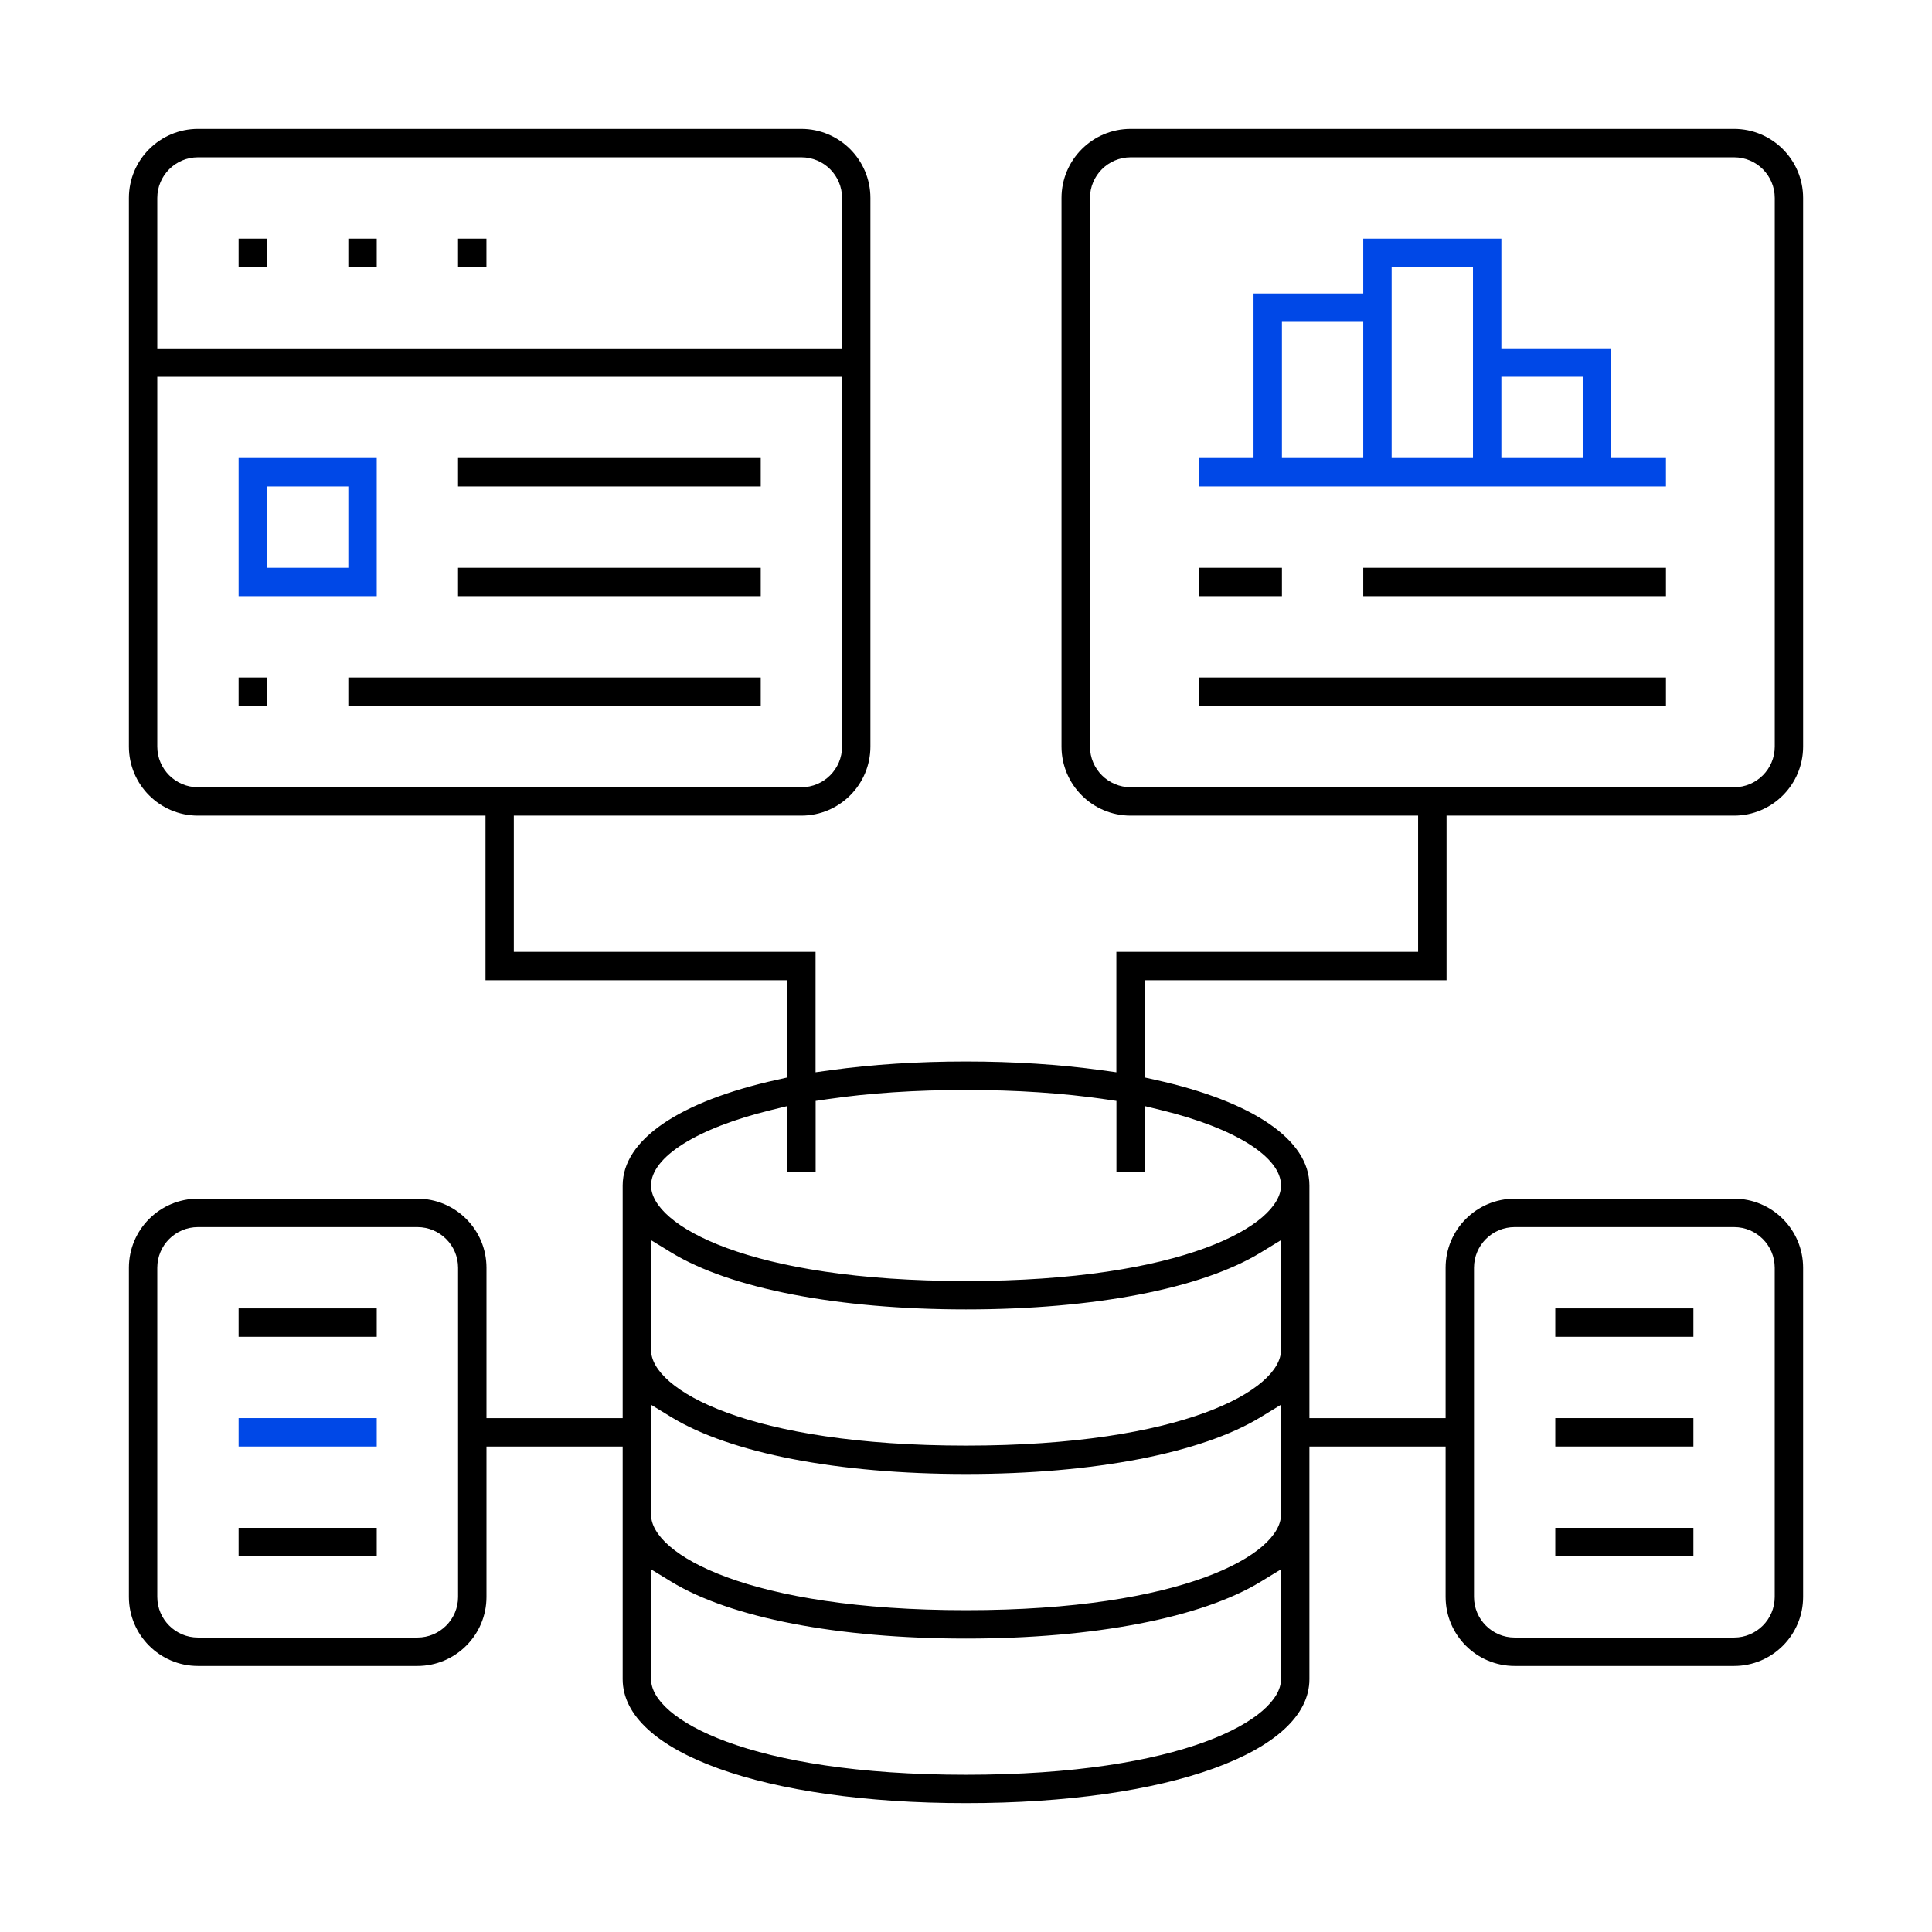
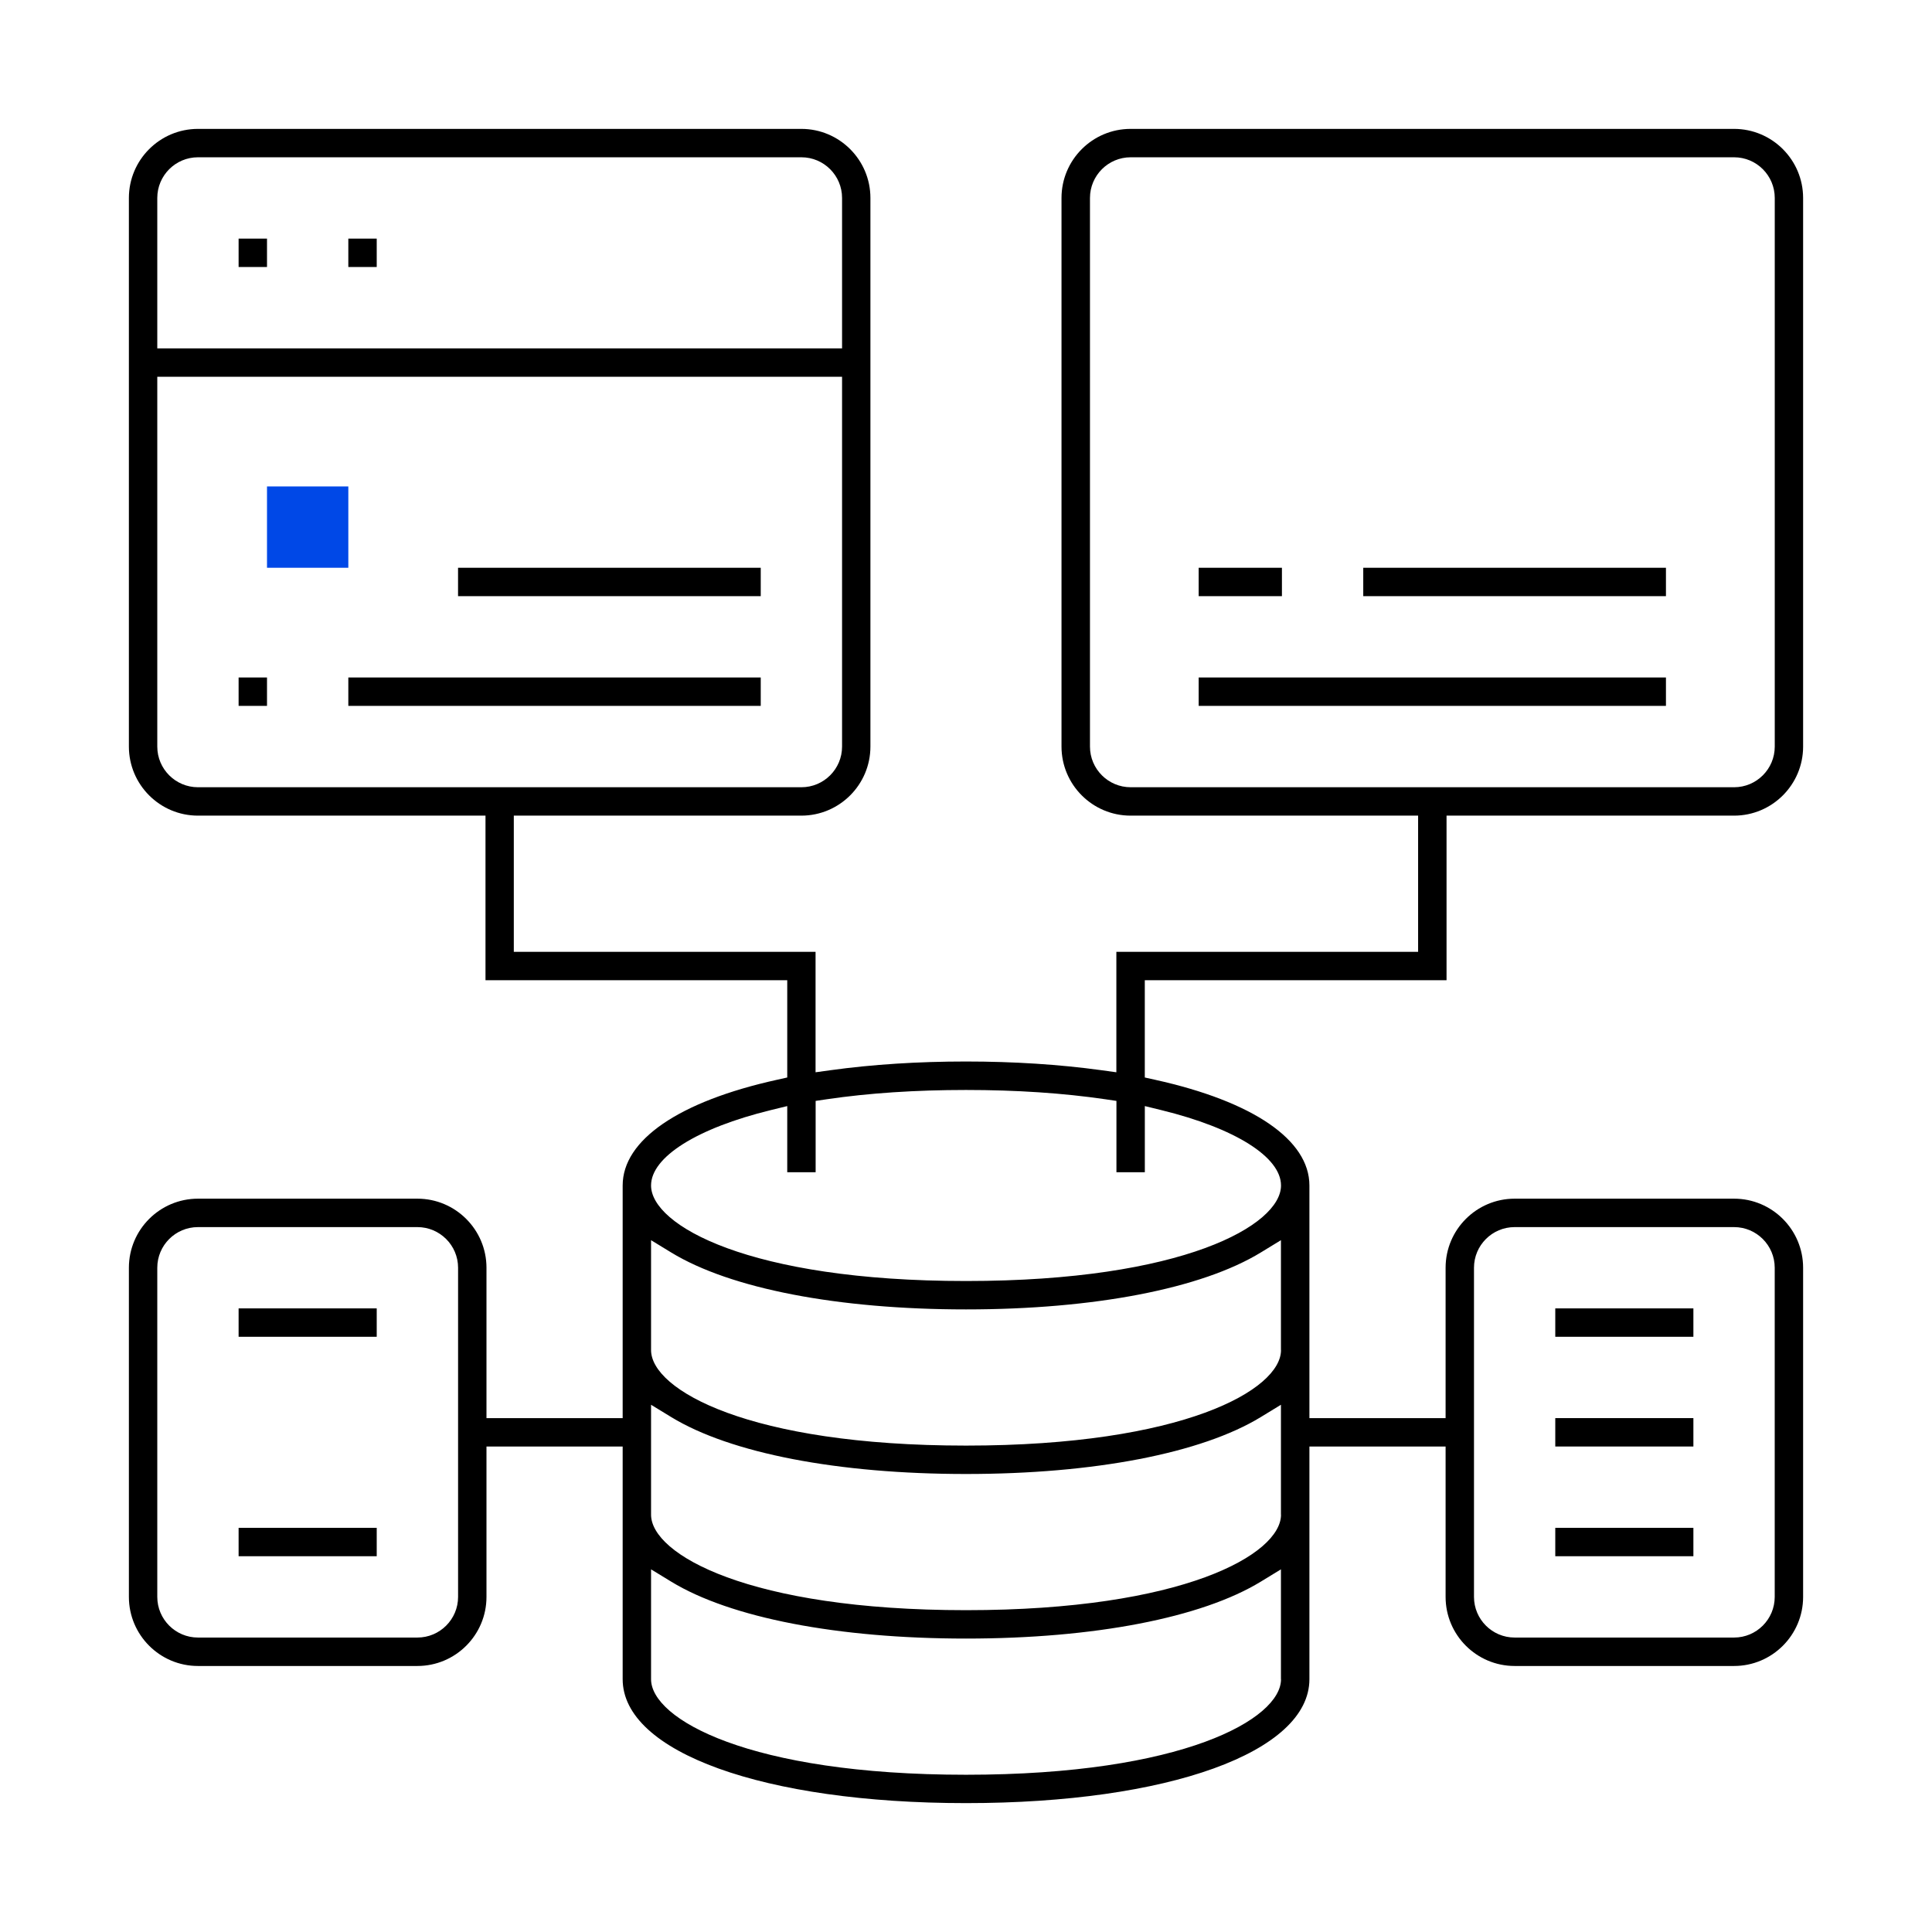
<svg xmlns="http://www.w3.org/2000/svg" id="Layer_1" viewBox="0 0 511 511">
  <rect x="411.36" y="346.06" width="36.53" height="7.51" />
  <rect x="411.36" y="375.08" width="36.53" height="7.51" />
  <rect x="411.36" y="404.1" width="36.53" height="7.51" />
  <rect x="63.11" y="346.06" width="36.53" height="7.51" />
-   <rect x="63.11" y="375.08" width="36.53" height="7.51" style="fill:#0048e7;" />
  <rect x="63.11" y="404.1" width="36.53" height="7.51" />
-   <path d="m426.12,92.13h-29.02v-29.02h-36.53v14.51h-29.02v43.53h-14.51v7.51h123.59v-7.51h-14.51v-29.02Zm-65.55,29.02h-21.51v-36.02h21.51v36.02Zm29.02,0h-21.51v-50.53h21.51v50.53Zm29.02,0h-21.51v-21.51h21.51v21.51Z" style="fill:#0048e7;" />
  <rect x="317.04" y="150.17" width="22.02" height="7.51" />
  <rect x="360.57" y="150.17" width="80.06" height="7.51" />
  <rect x="317.04" y="179.19" width="123.59" height="7.51" />
-   <rect x="121.15" y="63.11" width="7.51" height="7.51" />
  <rect x="63.11" y="63.11" width="7.51" height="7.51" />
  <rect x="92.13" y="63.11" width="7.51" height="7.51" />
-   <path d="m63.11,157.68h36.53v-36.53h-36.53v36.53Zm7.51-29.02h21.51v21.51h-21.51v-21.51Z" style="fill:#0048e7;" />
-   <rect x="121.15" y="121.15" width="80.06" height="7.51" />
+   <path d="m63.11,157.68h36.53h-36.53v36.53Zm7.51-29.02h21.51v21.51h-21.51v-21.51Z" style="fill:#0048e7;" />
  <rect x="121.15" y="150.17" width="80.06" height="7.51" />
  <rect x="63.11" y="179.19" width="7.51" height="7.51" />
  <rect x="92.13" y="179.19" width="109.08" height="7.51" />
  <path d="m458.64,34.09h-159.61c-10.07,0-18.27,8.19-18.27,18.27v145.1c0,10.07,8.19,18.27,18.27,18.27h76.05v36.02h-79.81v31.86l-3.98-.55c-11.08-1.52-23.13-2.3-35.8-2.3s-24.71.77-35.8,2.3l-3.98.55v-31.86h-79.81v-36.02h76.05c10.07,0,18.27-8.19,18.27-18.27V52.36c0-10.07-8.19-18.27-18.27-18.27H52.36c-10.07,0-18.27,8.19-18.27,18.27v145.1c0,10.07,8.19,18.27,18.27,18.27h76.05v43.53h79.81v25.73l-2.74.61c-25.92,5.73-40.79,15.92-40.79,27.95v61.54h-36.02v-39.78c0-10.07-8.19-18.27-18.27-18.27h-58.04c-10.07,0-18.27,8.19-18.27,18.27v87.06c0,10.07,8.19,18.27,18.27,18.27h58.04c10.07,0,18.27-8.19,18.27-18.27v-39.78h36.02v61.54c0,19.3,37.35,32.78,90.82,32.78s90.82-13.48,90.82-32.78v-61.54h36.02v39.78c0,10.07,8.19,18.27,18.26,18.27h58.04c10.07,0,18.26-8.19,18.26-18.27v-87.06c0-10.07-8.19-18.27-18.26-18.27h-58.04c-10.07,0-18.26,8.19-18.26,18.27v39.78h-36.02v-61.54c0-12.04-14.87-22.22-40.79-27.95l-2.75-.61v-25.73h79.81v-43.53h76.05c10.07,0,18.26-8.19,18.26-18.27V52.36c0-10.07-8.19-18.27-18.26-18.27ZM41.6,52.36c0-5.93,4.82-10.76,10.76-10.76h159.61c5.93,0,10.75,4.82,10.75,10.76v39.78H41.6v-39.78Zm10.76,155.86c-5.93,0-10.76-4.82-10.76-10.75v-97.82h181.12v97.82c0,5.93-4.82,10.75-10.75,10.75H52.36Zm68.8,214.15c0,5.93-4.82,10.75-10.76,10.75h-58.04c-5.93,0-10.76-4.82-10.76-10.75v-87.06c0-5.93,4.82-10.75,10.76-10.75h58.04c5.93,0,10.76,4.82,10.76,10.75v87.06Zm268.7-87.06c0-5.93,4.82-10.75,10.75-10.75h58.04c5.93,0,10.75,4.82,10.75,10.75v87.06c0,5.93-4.82,10.75-10.75,10.75h-58.04c-5.93,0-10.75-4.82-10.75-10.75v-87.06Zm-51.04,108.83c0,10.49-25.85,25.27-83.31,25.27s-83.31-14.77-83.31-25.27v-29.06l5.32,3.25c15.68,9.57,44.1,15.06,77.98,15.06s62.3-5.49,77.98-15.06l5.32-3.25v29.06Zm0-43.53c0,10.49-25.85,25.27-83.31,25.27s-83.31-14.77-83.31-25.27v-29.06l5.32,3.25c15.68,9.57,44.1,15.06,77.98,15.06s62.31-5.49,77.98-15.06l5.32-3.25v29.06Zm0-43.53c0,10.49-25.85,25.27-83.31,25.27s-83.31-14.77-83.31-25.27v-29.06l5.32,3.25c15.68,9.57,44.1,15.06,77.98,15.06s62.31-5.49,77.98-15.06l5.32-3.25v29.06Zm-31.69-63.47c19.55,4.78,31.69,12.42,31.69,19.94,0,10.49-25.85,25.27-83.31,25.27s-83.31-14.77-83.31-25.27c0-7.52,12.14-15.16,31.69-19.94l4.33-1.06v17.5h7.51v-18.87l2.99-.44c11.07-1.63,23.44-2.45,36.79-2.45s25.72.83,36.79,2.45l2.99.44v18.87h7.51v-17.5l4.33,1.06Zm162.28-96.14c0,5.93-4.82,10.75-10.75,10.75h-159.61c-5.93,0-10.76-4.82-10.76-10.75V52.36c0-5.93,4.83-10.76,10.76-10.76h159.61c5.93,0,10.75,4.82,10.75,10.76v145.1Z" />
</svg>